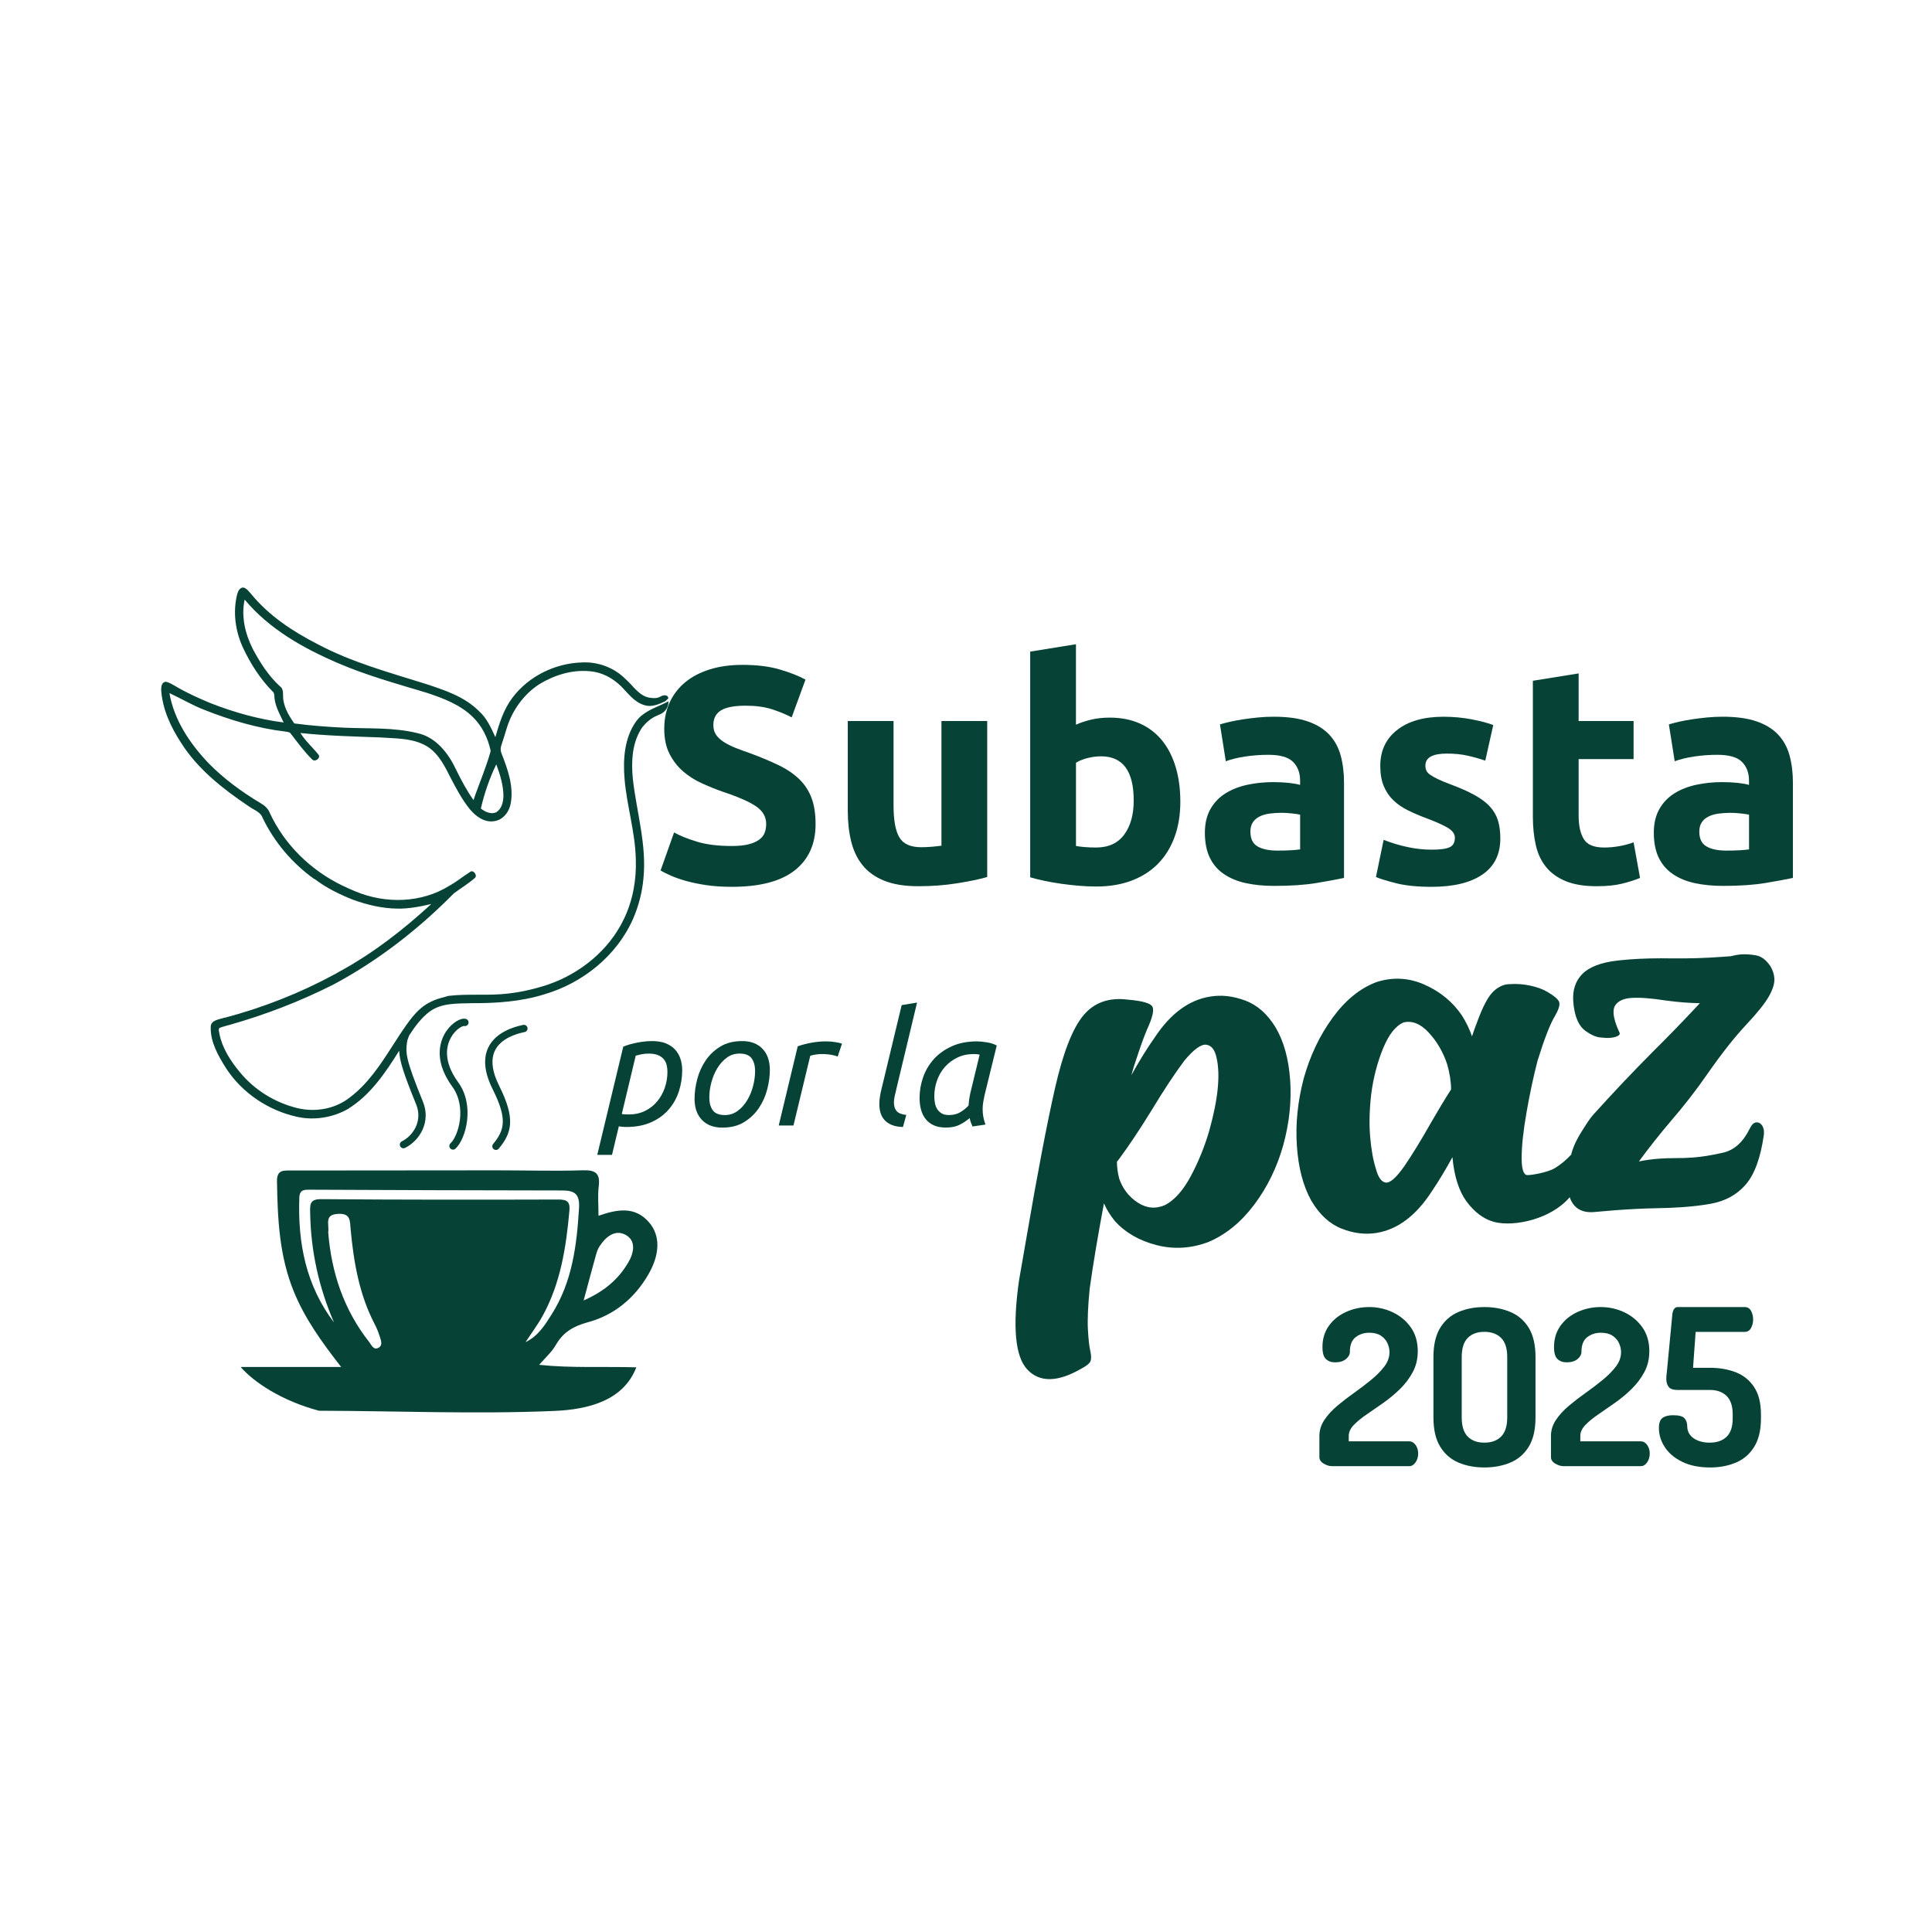
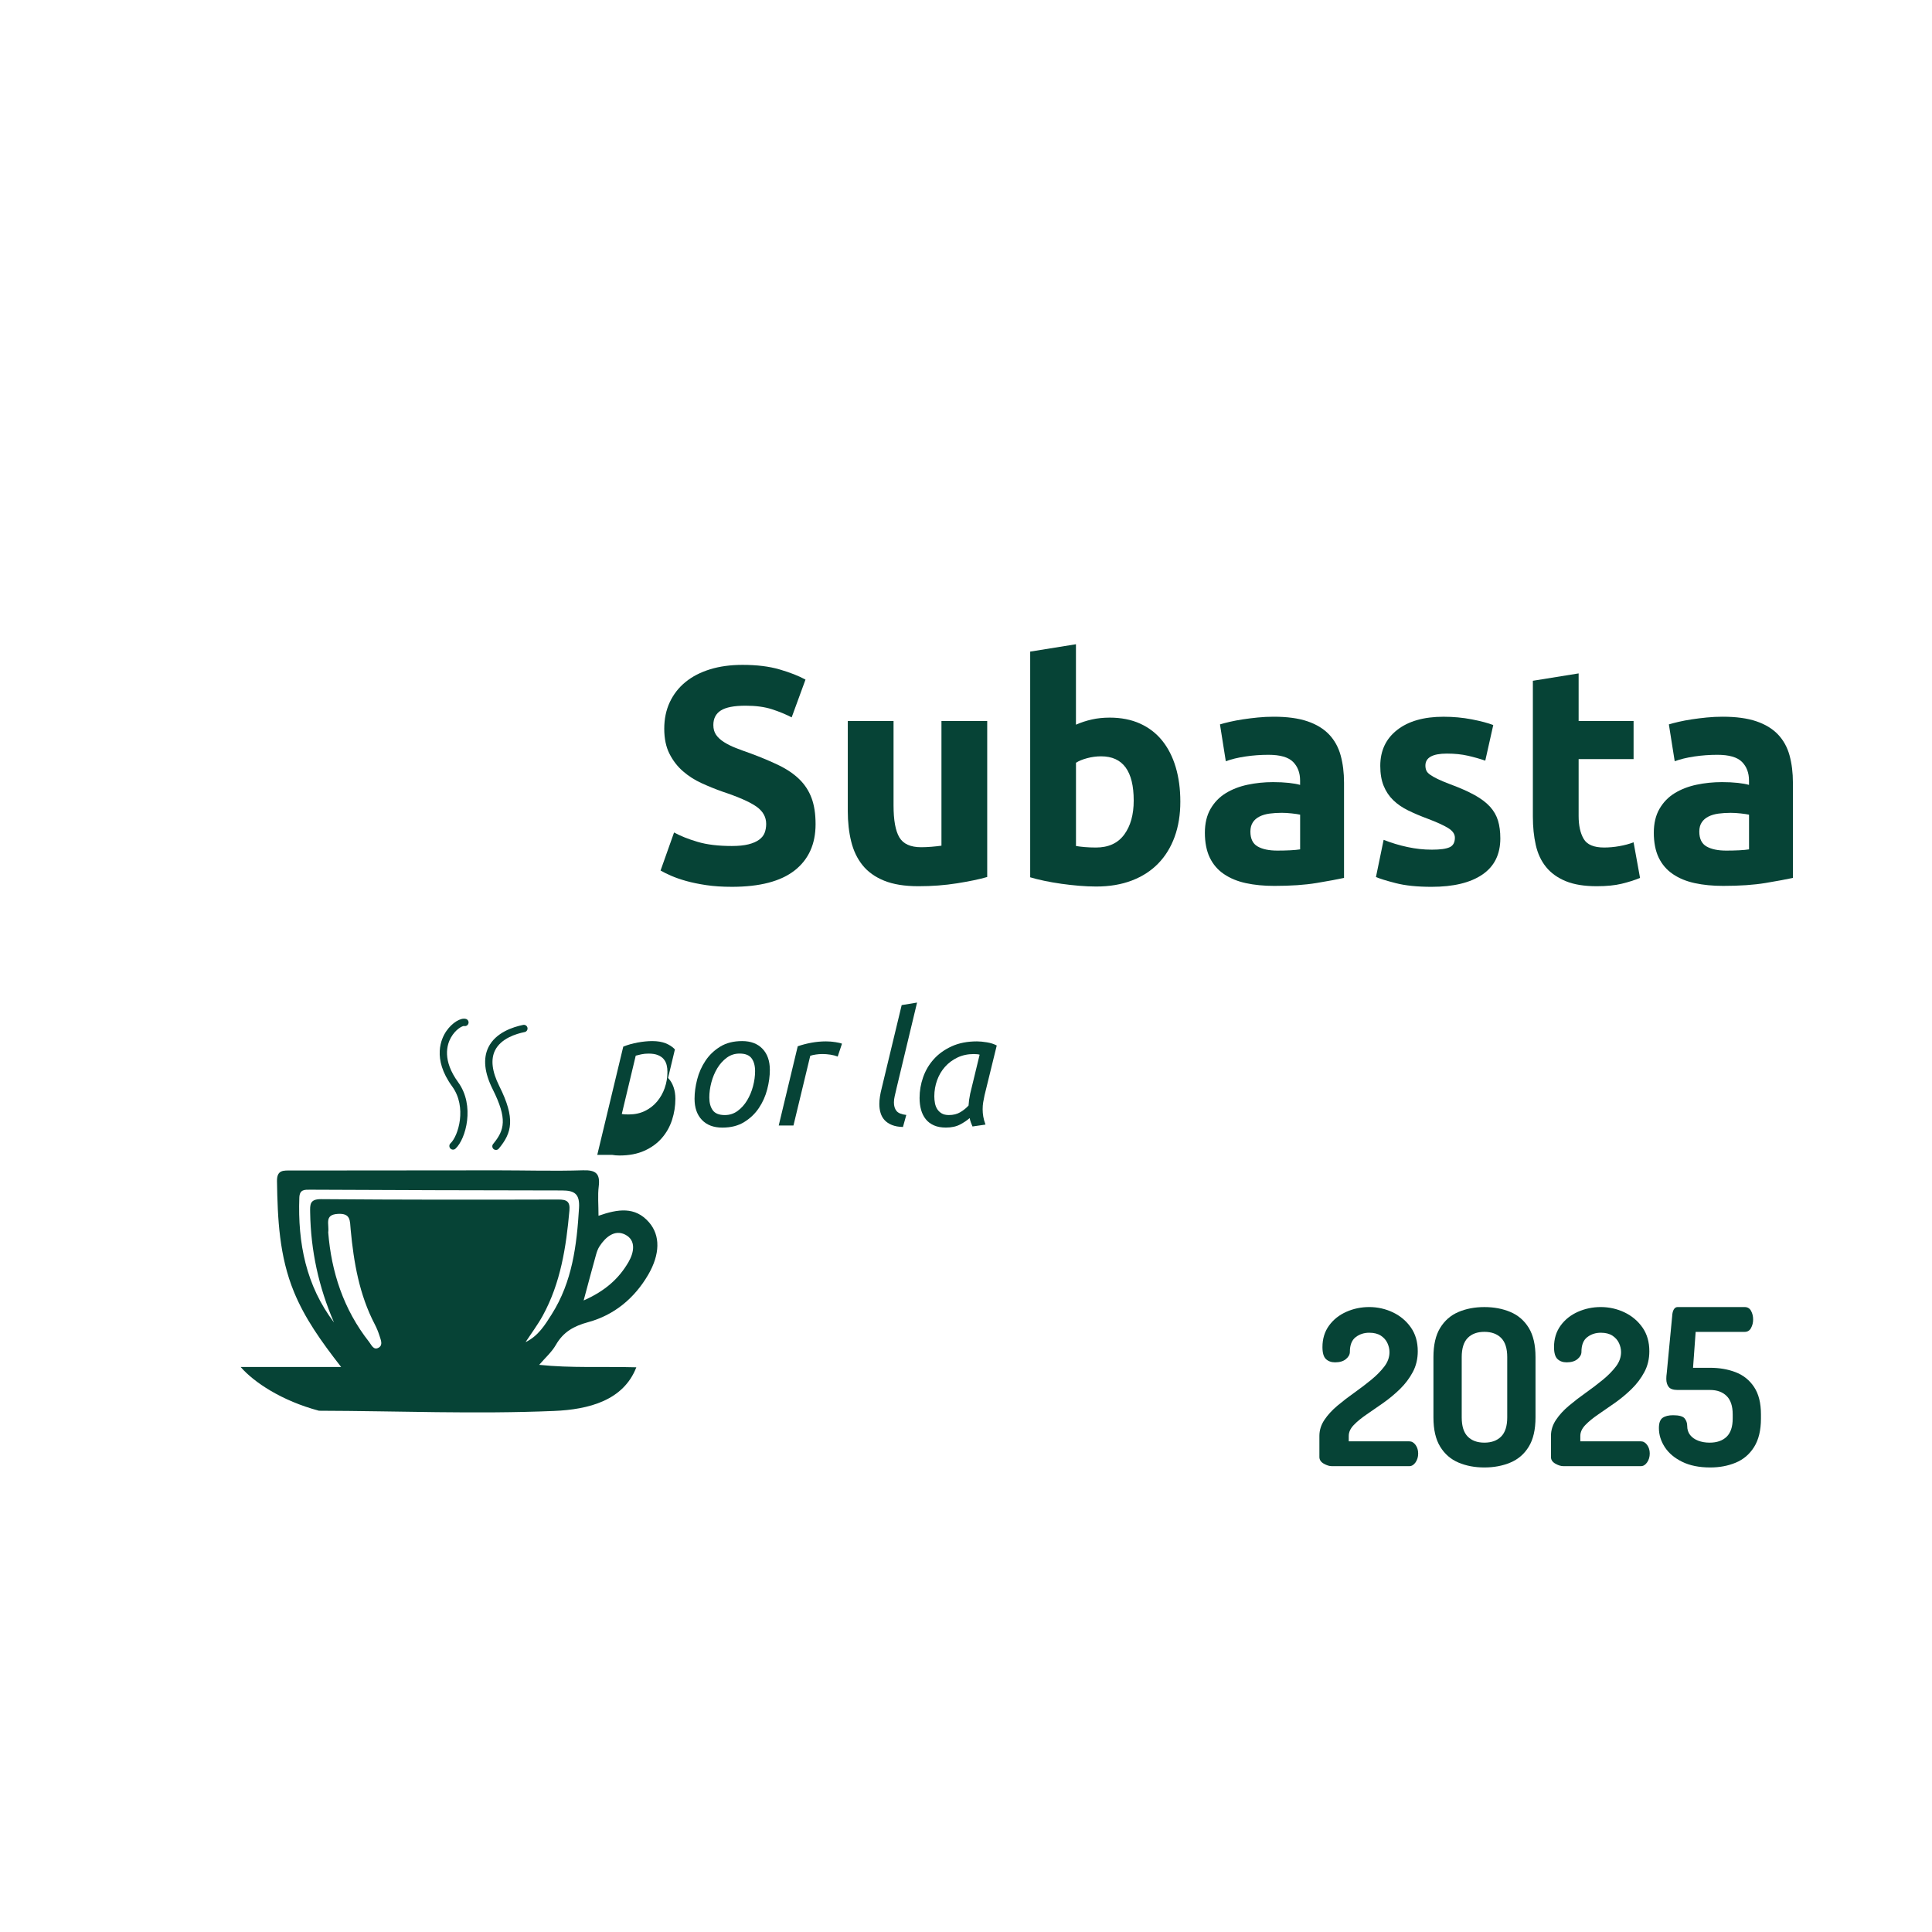
<svg xmlns="http://www.w3.org/2000/svg" id="Capa_1" data-name="Capa 1" viewBox="0 0 1080 1080">
  <defs>
    <style>
      .cls-1 {
        fill: #064336;
      }
    </style>
  </defs>
  <g>
-     <path class="cls-1" d="M194.86,619.68c12.39-7.77,20.67-20.14,28.29-32.34.18,5.62,2.36,12.51,9.5,30.07,3.64,8.95-1.42,17.3-8.03,20.62-1.01.51-1.42,1.74-.91,2.74.36.71,1.08,1.13,1.83,1.13.31,0,.62-.07.91-.22,8.25-4.14,14.55-14.59,9.98-25.81-9.61-23.64-9.78-27.04-8.88-33.41.14-.99.62-2.33,1.25-3.79,3.19-4.84,6.59-9.54,11.22-13.08,6.9-5.15,15.88-4.55,24.01-4.81,13.51.05,27.17-.88,40.15-4.91,21.47-6.27,40.58-21.54,49.69-42.18,3.12-7.17,5.1-14.84,5.82-22.63,1.88-18.71-3.79-36.97-5.9-55.39-.99-9.89-.55-20.71,5.27-29.15.5-.57,1.31-1.5,1.82-2.07,1.77-1.69,3.67-3.28,5.96-4.2.82-.36,1.63-.73,2.45-1.11,2.74-1.26,4.47-4.04,4.37-7.05v-.05s0,0,0,0c-5.61,3.02-12.16,4.75-16.67,9.5-.49.55-.95,1.11-1.38,1.68-6.62,9.28-7.39,21.24-6.48,32.23,1.26,15.11,5.99,29.74,6.29,44.95.4,11.53-1.69,23.21-6.79,33.61-8.29,17.19-24.17,30.09-42.06,36.3-8.56,2.87-17.45,4.82-26.47,5.45-9.71.7-19.48-.21-29.15.92-1.05.11-1.99.6-3.01.83-4.77,1.08-9.31,3.16-13,6.39-3.03,2.65-5.46,5.81-7.78,9.06-2.89,4.06-5.55,8.3-8.25,12.46-6.51,10.14-13.38,20.48-23.11,27.86-8.17,6.6-19.34,8.59-29.45,6.19-12.5-3.01-24.05-10.11-32.22-20.06-5.18-6.25-9.82-13.32-11.46-21.39-.08-1.1-.8-2.45.02-3.41,1.82-.71,3.72-1.17,5.61-1.69,20.04-5.66,39.59-13.2,58.17-22.6,24.92-13.31,47.51-30.9,67.29-50.98,3.84-2.81,7.95-5.3,11.55-8.44,1.97-1.42-.85-5.18-2.7-3.36-3.86,2.4-7.36,5.37-11.36,7.55-15.55,9.78-35.67,10.24-52.39,3.27-2.51-1.01-4.96-2.12-7.4-3.29-17.59-8.45-32.39-22.83-40.62-40.59-.93-2.52-3-4.29-5.28-5.58-10.46-6.25-20.37-13.53-28.93-22.22-10.41-10.93-19.3-24.11-21.92-39.23,6.47,2.98,12.63,6.68,19.3,9.28,14.67,5.82,29.96,10.39,45.68,12.24,1.06.2,2.39.22,2.98,1.32,3.79,4.89,7.45,9.94,11.86,14.28,1.54,1.66,5.02-.84,3.48-2.76-3.28-4.07-7.28-7.57-10.07-12.06,14.77,1.57,29.61,1.93,44.44,2.47,8.18.62,16.84.28,24.4,3.95,6.98,3.27,10.95,10.32,14.25,16.92l.3.61c3.37,6.44,6.71,12.99,11.31,18.64,3.26,3.94,8.11,7.56,13.51,6.71,5.05-.61,8.56-5.23,9.36-10,1.72-9.5-1.66-18.93-5.07-27.65-.59-1.42-.78-2.95-.28-4.43,1.14-3.43,2.18-6.9,3.25-10.36,3.09-9.73,9.42-18.52,18.02-24.11,8.45-5.16,18.48-8.28,28.45-7.26,6.46.52,12.51,3.72,17.11,8.21,4.05,3.99,7.59,9.2,13.37,10.76,3.94,1.23,7.89-.5,11.42-2.15.54-.46,1.25-1.03,1.81-1.67,0-.01,0-.02,0-.03-.1-2.09-2.57-2.01-4.4-.98-1.82,1.02-3.43.98-5.59.71-6.29-.75-9.62-6.8-14.02-10.59-6.33-6.33-15.28-9.64-24.19-9.19-15.05.41-29.96,7.7-39.01,19.82-4.86,6.45-7.28,14.27-9.47,21.93-2.41-5.24-4.82-10.71-9.24-14.61-8.09-8.12-19.25-11.7-29.86-15.2-20.42-6.4-41.27-12.06-60.26-22.16-13.83-7.09-27.18-15.85-37.1-27.98-1.3-1.37-2.43-3.16-4.36-3.68-2-.03-2.97,1.89-3.45,3.53-2.62,10.2-1.07,21.18,3.43,30.62,4.14,8.68,9.39,16.93,16.16,23.8,1.34.97,1.07,2.63,1.23,4.06.6,4.83,3.08,9.09,5.1,13.43-13.94-1.79-27.59-5.62-40.66-10.72-6.44-2.69-12.83-5.52-18.86-9.02-2.02-1.1-3.95-2.49-6.22-3.01-2.41-.01-2.77,2.76-2.72,4.59.71,10.68,5.34,20.67,11.12,29.51,9.32,14.76,23.33,25.73,37.63,35.36,2.71,2.07,6.68,3.1,7.95,6.59,6.53,13.57,16.5,25.36,28.73,34.12l.13-.06c6.61,5.04,14.12,8.77,21.84,11.79,7.85,2.82,16.13,4.8,24.52,4.9,6.45.15,12.84-1.13,19.09-2.57-15.73,14.46-32.73,27.64-51.54,37.88-.62.35-1.87,1.05-2.49,1.4-19.4,10.54-40.11,18.65-61.43,24.3v-.11c-2.94,1.12-7.94,1.22-7.85,5.42-.2,8.34,4.19,15.93,8.49,22.78,9.02,14,23.86,23.87,40.09,27.36,9.63,2.05,19.93.29,28.44-4.62ZM277.43,427.28c2.1,5.68,3.95,11.6,4,17.71-.12,3.4-.99,7.36-4.21,9.15-2.97,1.22-6.09-.36-8.42-2.18,1.98-8.49,4.81-16.83,8.63-24.68ZM158.25,388.78c-.04-1.86-.02-4.01-1.79-5.15-6.42-5.88-11.14-13.32-15.2-20.96-4.2-8.38-6.55-18.17-4.49-27.48,13.76,16.52,32.96,27.29,52.46,35.62,15.98,6.86,32.77,11.47,49.39,16.48,9.11,3.03,18.51,6.55,25.53,13.37,5.23,5.01,8.52,11.74,10.08,18.77,0,.23-.01.46-.02.69-2.55,9.24-6.46,18.05-9.52,27.13-3.67-5.19-6.67-10.81-9.48-16.5l-.2-.41c-4.27-9.11-11.16-18.17-21.49-20.48-13.4-3.32-27.35-2.47-41.05-3.08-9.34-.44-18.68-1.14-27.95-2.37-3.2-4.52-6.37-9.88-6.27-15.64Z" />
    <path class="cls-1" d="M334.57,679.61c0-6.25-.5-11.37.12-16.36.89-7.19-1.58-9.28-8.82-9.05-15.95.51-31.92.02-47.89.02-38.39.01-76.78.08-115.16.1-4.16,0-8.08-.53-7.98,5.94.34,21.12,1.26,41.97,9.52,62,6.04,14.66,14.99,27.34,26.34,41.89h-56.17c7.36,8.52,22.98,18.93,43.78,24.46,43.82.12,87.62,1.97,131.45.12,19.27-.81,38.78-5.81,45.95-24.4-18.43-.5-36.82.49-54.3-1.38,3.31-3.87,7-7.09,9.3-11.1,4.17-7.27,9.96-10.55,18.12-12.77,14.5-3.96,25.82-13.3,33.51-26.48,6.65-11.42,6.9-21.93.44-29.35-7.75-8.9-17.37-7.42-28.2-3.63ZM211.69,753.34c-2.86,1.67-4.04-1.53-5.38-3.23-14.31-18.18-21.09-39.14-22.83-61.2.65-4.6-2.38-9.85,5.31-10.34,7.37-.46,6.77,3.81,7.24,8.86,1.72,18.28,4.81,36.29,13.46,52.85,1.09,2.09,1.99,4.31,2.7,6.56.69,2.2,2,5.05-.51,6.51ZM308.4,734.71c-3.8,6-7.48,12.08-14.6,15.55,3.21-4.91,6.76-9.64,9.58-14.76,10.03-18.28,13.1-38.38,14.93-58.8.45-5.06-1.46-6.18-6.27-6.16-44.19.13-88.37.15-132.56-.21-6.44-.05-6.17,3.12-6.1,7.5.35,21.32,4.77,41.7,13.34,61.45-15.63-20.6-20.32-44.41-19.39-69.81.17-4.63,2.94-4.44,6.17-4.42,46.9.19,93.8.4,140.7.42,7.04,0,9.96,1.98,9.48,9.84-1.26,20.88-3.77,41.24-15.29,59.41ZM351.39,705.4c-5.33,9.25-13.01,16.22-25.13,21.57,2.72-10.1,4.78-17.88,6.94-25.63.45-1.62,1.05-3.28,1.96-4.68,3.39-5.2,8.5-9.45,14.3-6.51,6.33,3.2,4.88,10.12,1.93,15.25Z" />
    <path class="cls-1" d="M293.26,576.94c1.11-.22,1.83-1.3,1.6-2.41-.22-1.11-1.3-1.83-2.41-1.6-5.52,1.11-15.38,4.21-19.44,12.52-3.06,6.26-2.25,14.15,2.4,23.44,8.25,16.5,6.74,22.77.26,30.59-.72.87-.6,2.16.27,2.88.38.32.84.47,1.31.47.59,0,1.17-.25,1.57-.74,7.36-8.86,9.41-16.72.26-35.03-4.05-8.1-4.85-14.76-2.38-19.82,3.29-6.74,11.8-9.35,16.57-10.31Z" />
    <path class="cls-1" d="M259.39,573.53c1.07.27,2.17-.36,2.47-1.43.31-1.09-.33-2.22-1.42-2.52-2.91-.82-7.68,2.14-10.87,6.72-2.85,4.1-8.24,15.34,3.22,31.07,8.34,11.44,3.43,27.66-.95,31.74-.83.77-.87,2.06-.1,2.89.4.43.95.65,1.5.65.5,0,1-.18,1.39-.55,5.84-5.43,10.95-24.12,1.47-37.14-8.86-12.16-6.34-20.84-4.05-24.93,2.64-4.71,6.4-6.55,7.33-6.51Z" />
    <path class="cls-1" d="M409.05,495.74c15.68,0,27.4-3.06,35.19-9.18,7.78-6.12,11.67-14.73,11.67-25.83,0-5.72-.74-10.58-2.23-14.59-1.49-4-3.75-7.49-6.78-10.47-3.03-2.97-6.84-5.58-11.41-7.81-4.58-2.23-9.95-4.49-16.13-6.78-2.98-1.03-5.7-2.03-8.15-3-2.46-.97-4.64-2.06-6.52-3.26-1.89-1.2-3.35-2.55-4.38-4.03-1.03-1.49-1.54-3.32-1.54-5.49,0-3.66,1.4-6.38,4.21-8.15,2.8-1.77,7.41-2.66,13.82-2.66,5.72,0,10.61.66,14.68,1.97,4.06,1.32,7.75,2.83,11.07,4.55l7.73-21.11c-3.78-2.06-8.58-3.95-14.42-5.66-5.83-1.72-12.76-2.57-20.77-2.57-6.75,0-12.82.83-18.19,2.49-5.38,1.66-9.95,4.03-13.73,7.12-3.78,3.09-6.69,6.84-8.76,11.24-2.06,4.41-3.09,9.35-3.09,14.85s.97,10.16,2.92,13.99c1.94,3.84,4.46,7.1,7.55,9.78,3.09,2.69,6.58,4.92,10.47,6.69,3.89,1.77,7.78,3.35,11.67,4.72,8.93,2.98,15.22,5.75,18.88,8.32,3.66,2.57,5.49,5.81,5.49,9.7,0,1.83-.29,3.49-.86,4.98-.57,1.49-1.61,2.78-3.09,3.86-1.49,1.09-3.46,1.95-5.92,2.57-2.46.63-5.58.94-9.35.94-7.56,0-13.93-.77-19.14-2.32-5.21-1.54-9.58-3.29-13.13-5.24l-7.55,21.28c1.6.92,3.57,1.89,5.92,2.92,2.35,1.03,5.15,2,8.41,2.92,3.26.91,7.01,1.69,11.24,2.32,4.23.63,8.98.94,14.25.94Z" />
    <path class="cls-1" d="M551.86,490.25v-87.2h-25.58v69.69c-1.61.23-3.43.43-5.49.6-2.06.17-4.01.26-5.84.26-5.95,0-10.02-1.83-12.19-5.49-2.18-3.66-3.26-9.61-3.26-17.85v-47.2h-25.58v50.29c0,6.18.63,11.84,1.89,16.99,1.26,5.15,3.37,9.59,6.35,13.3,2.98,3.72,7.01,6.61,12.1,8.67,5.09,2.06,11.47,3.09,19.14,3.09s14.76-.54,21.63-1.63c6.87-1.09,12.47-2.26,16.82-3.52Z" />
    <path class="cls-1" d="M593.14,494.02c3.26.46,6.58.83,9.95,1.12,3.38.28,6.61.43,9.7.43,7.44,0,14.08-1.12,19.91-3.35,5.83-2.23,10.76-5.41,14.76-9.53,4-4.12,7.06-9.1,9.18-14.93,2.12-5.84,3.17-12.36,3.17-19.57s-.86-13.53-2.57-19.31c-1.72-5.78-4.24-10.73-7.55-14.85-3.32-4.12-7.44-7.29-12.36-9.53-4.92-2.23-10.59-3.35-16.99-3.35-3.55,0-6.87.34-9.95,1.03-3.09.69-6.07,1.66-8.93,2.92v-44.97l-25.58,4.12v126.16c2.29.69,4.92,1.35,7.9,1.97,2.97.63,6.09,1.17,9.35,1.63ZM601.47,426.39c1.6-1.03,3.69-1.89,6.27-2.57,2.57-.69,5.17-1.03,7.81-1.03,12.13,0,18.2,8.24,18.2,24.72,0,7.9-1.78,14.25-5.32,19.05-3.55,4.81-8.82,7.21-15.79,7.21-2.29,0-4.41-.09-6.35-.26-1.95-.17-3.55-.37-4.81-.6v-46.52Z" />
    <path class="cls-1" d="M684.2,488.62c3.43,2.35,7.52,4.03,12.27,5.06,4.75,1.03,10.04,1.54,15.88,1.54,9.27,0,17.17-.54,23.69-1.63,6.52-1.09,11.61-2.03,15.28-2.83v-53.21c0-5.61-.63-10.7-1.89-15.28-1.26-4.58-3.41-8.47-6.44-11.67-3.04-3.2-7.07-5.67-12.1-7.38-5.04-1.72-11.33-2.57-18.88-2.57-2.98,0-5.92.14-8.84.43-2.92.29-5.69.63-8.32,1.03-2.63.4-5.06.86-7.3,1.37-2.23.52-4.09,1-5.58,1.46l3.26,20.6c3.09-1.14,6.75-2.03,10.98-2.66,4.23-.63,8.52-.94,12.87-.94,6.52,0,11.1,1.32,13.73,3.95,2.63,2.63,3.95,6.12,3.95,10.47v2.4c-1.61-.46-3.69-.83-6.27-1.12-2.57-.28-5.52-.43-8.84-.43-4.92,0-9.67.49-14.25,1.46-4.58.97-8.64,2.55-12.19,4.72-3.55,2.18-6.38,5.09-8.5,8.76-2.12,3.66-3.18,8.13-3.18,13.39s.91,10.13,2.75,13.9c1.83,3.78,4.46,6.84,7.9,9.18ZM700.34,459.69c.91-1.37,2.17-2.46,3.78-3.26,1.6-.8,3.46-1.34,5.58-1.63,2.12-.28,4.38-.43,6.78-.43,1.72,0,3.61.11,5.66.34,2.06.23,3.61.46,4.64.69v19.4c-1.37.23-3.21.4-5.49.52-2.29.11-4.69.17-7.21.17-4.69,0-8.38-.77-11.07-2.32-2.69-1.54-4.03-4.32-4.03-8.32,0-2.06.46-3.78,1.37-5.15Z" />
    <path class="cls-1" d="M810.36,473.6c-1.95.92-5.26,1.37-9.95,1.37s-8.98-.49-13.56-1.46c-4.58-.97-9.04-2.32-13.39-4.03l-4.29,20.77c2.06.92,5.75,2.06,11.07,3.43,5.32,1.37,11.99,2.06,20,2.06,12.24,0,21.71-2.28,28.41-6.85,6.69-4.57,10.04-11.31,10.04-20.21,0-3.77-.43-7.08-1.29-9.93-.86-2.85-2.35-5.45-4.46-7.79-2.12-2.34-5.01-4.52-8.67-6.54-3.66-2.02-8.3-4.07-13.91-6.14-2.74-1.04-5.01-1.99-6.78-2.85-1.78-.86-3.18-1.67-4.2-2.41-1.03-.74-1.72-1.52-2.06-2.32-.34-.8-.51-1.72-.51-2.75,0-4.46,4-6.69,12.01-6.69,4.35,0,8.27.4,11.76,1.2,3.49.8,6.72,1.72,9.7,2.75l4.46-19.91c-2.98-1.14-6.98-2.2-12.01-3.18-5.04-.97-10.3-1.46-15.79-1.46-10.99,0-19.63,2.46-25.92,7.38-6.29,4.92-9.44,11.62-9.44,20.08,0,4.35.63,8.07,1.89,11.16,1.26,3.09,3.03,5.75,5.32,7.98,2.29,2.23,5.06,4.15,8.32,5.75,3.26,1.6,6.89,3.15,10.9,4.63,5.15,1.95,8.99,3.69,11.5,5.24,2.52,1.54,3.78,3.35,3.78,5.41,0,2.63-.97,4.41-2.92,5.32Z" />
    <path class="cls-1" d="M864.26,484.67c2.75,3.38,6.41,6.01,10.99,7.9,4.57,1.89,10.35,2.83,17.34,2.83,5.49,0,10.13-.46,13.9-1.37,3.78-.91,7.21-2,10.3-3.26l-3.61-19.91c-2.4.92-5.06,1.63-7.98,2.14-2.92.52-5.75.77-8.5.77-5.72,0-9.53-1.6-11.41-4.81-1.89-3.2-2.83-7.49-2.83-12.87v-31.76h30.72v-21.28h-30.72v-26.61l-25.58,4.12v75.87c0,5.84.54,11.16,1.63,15.96,1.09,4.81,3,8.9,5.75,12.27Z" />
    <path class="cls-1" d="M1000.37,422.27c-1.26-4.58-3.41-8.47-6.44-11.67-3.03-3.2-7.07-5.67-12.1-7.38-5.04-1.72-11.33-2.57-18.88-2.57-2.98,0-5.92.14-8.84.43-2.92.29-5.69.63-8.32,1.03-2.64.4-5.06.86-7.3,1.37-2.23.52-4.09,1-5.58,1.46l3.26,20.6c3.09-1.14,6.75-2.03,10.98-2.66,4.23-.63,8.52-.94,12.87-.94,6.52,0,11.1,1.32,13.73,3.95,2.63,2.63,3.95,6.12,3.95,10.47v2.4c-1.6-.46-3.69-.83-6.26-1.12-2.57-.28-5.52-.43-8.84-.43-4.92,0-9.67.49-14.25,1.46-4.58.97-8.64,2.55-12.19,4.72-3.55,2.18-6.38,5.09-8.5,8.76-2.12,3.66-3.17,8.13-3.17,13.39s.91,10.13,2.74,13.9c1.83,3.78,4.46,6.84,7.9,9.18,3.43,2.35,7.52,4.03,12.27,5.06,4.75,1.03,10.04,1.54,15.88,1.54,9.27,0,17.17-.54,23.69-1.63,6.52-1.09,11.61-2.03,15.28-2.83v-53.21c0-5.61-.63-10.7-1.89-15.28ZM977.72,474.8c-1.37.23-3.2.4-5.49.52-2.29.11-4.7.17-7.21.17-4.69,0-8.38-.77-11.07-2.32-2.69-1.54-4.03-4.32-4.03-8.32,0-2.06.46-3.78,1.37-5.15.91-1.37,2.17-2.46,3.78-3.26,1.6-.8,3.46-1.34,5.58-1.63,2.12-.28,4.38-.43,6.78-.43,1.72,0,3.6.11,5.66.34,2.06.23,3.61.46,4.63.69v19.4Z" />
-     <path class="cls-1" d="M377.28,586.62c-1.36-1.45-3.09-2.58-5.18-3.41-2.1-.83-4.59-1.24-7.48-1.24-2.48,0-5.18.27-8.1.8-2.93.53-5.63,1.3-8.11,2.3l-14.53,60.5h8.24l3.81-15.94c.59.12,1.27.21,2.04.27.77.06,1.48.09,2.12.09,5.37,0,10.03-.89,13.95-2.66,3.93-1.77,7.18-4.13,9.74-7.09,2.57-2.95,4.47-6.33,5.71-10.14,1.24-3.81,1.86-7.75,1.86-11.83,0-2.36-.34-4.53-1.02-6.51-.68-1.98-1.7-3.69-3.06-5.14ZM371.61,608.14c-1.01,2.87-2.44,5.4-4.3,7.62-1.86,2.21-4.12,3.97-6.78,5.27-2.66,1.3-5.67,1.95-9.04,1.95-.65,0-1.31-.01-1.99-.04-.68-.03-1.32-.1-1.91-.22l7.79-32.6c.83-.23,1.86-.49,3.1-.75,1.24-.27,2.6-.4,4.08-.4,2.12,0,3.87.28,5.23.84,1.36.56,2.44,1.32,3.23,2.26.8.95,1.34,2.04,1.64,3.28.3,1.24.44,2.51.44,3.81,0,3.13-.5,6.13-1.51,8.99Z" />
+     <path class="cls-1" d="M377.28,586.62c-1.36-1.45-3.09-2.58-5.18-3.41-2.1-.83-4.59-1.24-7.48-1.24-2.48,0-5.18.27-8.1.8-2.93.53-5.63,1.3-8.11,2.3l-14.53,60.5h8.24c.59.12,1.27.21,2.04.27.77.06,1.48.09,2.12.09,5.37,0,10.03-.89,13.95-2.66,3.93-1.77,7.18-4.13,9.74-7.09,2.57-2.95,4.47-6.33,5.71-10.14,1.24-3.81,1.86-7.75,1.86-11.83,0-2.36-.34-4.53-1.02-6.51-.68-1.98-1.7-3.69-3.06-5.14ZM371.61,608.14c-1.01,2.87-2.44,5.4-4.3,7.62-1.86,2.21-4.12,3.97-6.78,5.27-2.66,1.3-5.67,1.95-9.04,1.95-.65,0-1.31-.01-1.99-.04-.68-.03-1.32-.1-1.91-.22l7.79-32.6c.83-.23,1.86-.49,3.1-.75,1.24-.27,2.6-.4,4.08-.4,2.12,0,3.87.28,5.23.84,1.36.56,2.44,1.32,3.23,2.26.8.95,1.34,2.04,1.64,3.28.3,1.24.44,2.51.44,3.81,0,3.13-.5,6.13-1.51,8.99Z" />
    <path class="cls-1" d="M501.03,608.9l11.61-48.46-8.6,1.42-11.16,46.42c-.41,1.59-.74,3.13-.97,4.61-.24,1.48-.36,2.89-.36,4.25,0,1.83.23,3.51.71,5.05.47,1.54,1.22,2.87,2.26,3.99,1.03,1.12,2.39,2.02,4.08,2.7,1.68.68,3.73,1.05,6.16,1.11l1.86-6.73c-2.66-.29-4.47-1.03-5.45-2.21-.98-1.18-1.46-2.78-1.46-4.78,0-1.12.15-2.3.44-3.54.3-1.24.59-2.51.89-3.81Z" />
    <path class="cls-1" d="M466.71,582.54c-.86-.15-1.73-.25-2.61-.31-.89-.06-1.68-.09-2.39-.09-2.72,0-5.43.25-8.15.75-2.72.5-5.26,1.17-7.62,1.99l-10.63,44.29h8.24l9.39-38.98c.89-.3,1.93-.53,3.15-.71,1.21-.18,2.44-.27,3.68-.27,1.42,0,2.89.12,4.43.35,1.53.24,2.89.59,4.08,1.06l2.39-7.18c-.35-.18-.89-.34-1.59-.49-.71-.15-1.49-.29-2.35-.44Z" />
    <path class="cls-1" d="M414.84,581.97c-4.78,0-8.86,1.03-12.23,3.1-3.37,2.07-6.11,4.69-8.24,7.88-2.13,3.19-3.68,6.67-4.65,10.45-.97,3.78-1.46,7.38-1.46,10.81,0,5.02,1.37,8.96,4.12,11.83,2.75,2.87,6.54,4.3,11.39,4.3s8.86-1.03,12.23-3.1c3.36-2.07,6.11-4.69,8.24-7.88,2.13-3.19,3.68-6.67,4.65-10.45.98-3.78,1.46-7.38,1.46-10.81,0-5.02-1.37-8.96-4.12-11.83-2.75-2.86-6.54-4.3-11.38-4.3ZM420.95,607.21c-.77,2.9-1.88,5.54-3.32,7.93-1.45,2.39-3.22,4.36-5.31,5.89-2.1,1.54-4.47,2.3-7.13,2.3-3.19,0-5.43-.89-6.73-2.66-1.3-1.77-1.95-4.16-1.95-7.18,0-2.72.38-5.52,1.15-8.42.77-2.89,1.88-5.54,3.32-7.93,1.45-2.39,3.22-4.35,5.31-5.89,2.1-1.54,4.47-2.3,7.13-2.3,3.19,0,5.43.89,6.73,2.66,1.3,1.77,1.95,4.16,1.95,7.18,0,2.72-.39,5.52-1.15,8.41Z" />
    <path class="cls-1" d="M550.37,612.26l6.82-27.82c-1.54-.83-3.37-1.42-5.49-1.77-2.13-.35-3.99-.53-5.58-.53-5.38,0-10.07.92-14.09,2.75-4.02,1.83-7.35,4.22-10.01,7.17-2.66,2.95-4.65,6.32-5.98,10.1-1.33,3.78-1.99,7.65-1.99,11.6,0,2.42.28,4.64.84,6.64.56,2.01,1.43,3.75,2.61,5.23,1.18,1.48,2.7,2.63,4.56,3.45,1.86.83,4.09,1.24,6.69,1.24,3.19,0,5.88-.59,8.06-1.77,2.18-1.18,3.93-2.36,5.23-3.54.18.89.41,1.73.71,2.53.3.8.59,1.52.89,2.17l7.26-1.06c-.59-1.59-1.01-3.09-1.24-4.47-.24-1.39-.35-2.76-.35-4.12s.1-2.66.31-3.9c.21-1.24.46-2.54.75-3.9ZM542.31,611.55c-.24,1.12-.43,2.23-.58,3.32-.15,1.09-.25,2.14-.31,3.14-1.3,1.42-2.83,2.66-4.61,3.72-1.77,1.06-3.9,1.59-6.38,1.59-1.65,0-3-.31-4.03-.93-1.03-.62-1.86-1.42-2.48-2.39-.62-.98-1.05-2.09-1.28-3.37-.24-1.27-.35-2.52-.35-3.76,0-3.13.52-6.13,1.55-8.99,1.03-2.86,2.51-5.37,4.43-7.53,1.92-2.15,4.24-3.88,6.95-5.18,2.72-1.3,5.76-1.95,9.13-1.95.53,0,1.14.03,1.81.09.68.06,1.17.15,1.46.27l-5.32,21.97Z" />
-     <path class="cls-1" d="M696.14,559.33c-6.75-2.54-13.27-3.29-19.56-2.25-11.82,1.84-22.15,9.41-30.97,22.69-4.44,6.3-8.82,13.38-13.15,21.24.84-3.2,1.75-6.15,2.73-8.87,2.24-6.93,4.24-12.46,5.99-16.61,3.05-6.59,4.06-10.85,3.04-12.79-1.02-1.93-5.58-3.24-13.66-3.93-10.68-1.37-19.04,1.61-25.07,8.96-6.03,7.35-11.29,20.91-15.77,40.69-4.48,19.78-9.78,47.53-15.9,83.25-1.31,7.54-2.69,15.48-4.14,23.82-3.77,26.24-2.21,42.95,4.69,50.14,6.89,7.19,16.87,7.02,29.95-.5,3.02-1.59,4.78-3.02,5.27-4.28.5-1.26.45-3.19-.13-5.8-.57-2.51-1.01-6.47-1.31-11.88-.3-5.42.03-13.01.98-22.78,1.86-13.36,4.52-29.28,7.98-47.76,1.53,3.51,3.58,6.84,6.16,9.98,5.86,6.43,13.61,10.89,23.24,13.37,9.64,2.48,19.32,1.9,29.05-1.75,9.69-4.14,18.2-11.08,25.53-20.82,7.32-9.74,12.74-20.82,16.24-33.23,3.4-12.4,4.7-24.52,3.88-36.36-.82-11.85-3.52-21.67-8.1-29.47-4.57-7.51-10.23-12.53-16.97-15.08ZM675.89,632.39c-2.59,8.81-6,17.17-10.22,25.07-4.22,7.9-8.98,13.27-14.26,16.11-5.32,2.35-10.44,1.91-15.38-1.3-4.94-3.22-8.4-7.69-10.39-13.43-.82-3.17-1.25-6.32-1.28-9.46l.81-.94c5.71-7.67,11.94-16.99,18.68-27.96,6.82-11.28,12.91-20.49,18.27-27.64,5.22-6.26,9.3-9.21,12.22-8.83,2.91.38,4.84,2.88,5.77,7.52,2.16,9.54.76,23.17-4.22,40.87Z" />
-     <path class="cls-1" d="M981.49,534.02c-3.07-.51-5.78-.68-8.12-.51-1.85.14-3.74.47-5.66,1l-5.41.4c-8.97.66-18.11.93-27.42.83-8.64-.15-16.66.04-24.06.58l-6.57.62c-9.23,1.07-15.79,3.56-19.66,7.46-3.88,3.91-5.59,9.03-5.13,15.37.61,8.38,3.03,13.99,7.25,16.81,2.79,1.95,5.34,3.07,7.67,3.34,2.32.27,4.16.36,5.53.26,1.07-.08,2.09-.25,3.05-.51,1.73-.52,2.56-1.22,2.49-2.09l-.18-.43c-1.98-4.27-3.06-7.76-3.26-10.49-.15-2.05.17-3.64.98-4.77,1.69-2.38,4.63-3.72,8.82-4.03,4.68-.34,11.28.16,19.81,1.49,6.63.89,12.84,1.37,18.62,1.44-8.9,9.57-17.74,18.69-26.51,27.36-11.14,11.2-22.28,22.99-33.43,35.36-1.94,2.31-3.31,4.61-4.82,6.91h-.01s-.01.03-.01.03c-3.18,4.84-5.77,9.66-7.04,14.43-.06.21-.06.36-.12.56.06-.07.09-.13.15-.2l-.2.41c.02-.08.02-.14.04-.22-2.45,2.69-5.47,5.35-9.32,7.67-3.88,2.32-13.24,3.93-15.26,3.79-2.02-.15-3.06-3.25-3.11-9.33,0-6.76.93-15.45,2.8-26.07,1.87-10.62,3.92-20.18,6.14-28.67,3.81-12.23,7.03-20.5,9.66-24.81,2-3.48,2.82-6.01,2.46-7.6-.36-1.59-2.64-3.6-6.83-6.04-2.56-1.48-5.73-2.62-9.51-3.42-3.78-.8-7.48-1.07-11.08-.81-3.33-.05-6.47,1.3-9.4,4.06-2.94,2.76-5.99,8.52-9.17,17.28-.99,2.53-1.93,5.14-2.81,7.85-1.37-4.01-3.27-7.94-5.71-11.78-5.16-7.56-12.12-13.27-20.87-17.14-8.76-3.87-17.69-4.34-26.78-1.43-9.16,3.41-17.34,10.06-24.56,19.94-7.22,9.89-12.61,21.23-16.18,34.03-3.37,12.89-4.63,25.45-3.79,37.69.84,12.24,3.52,22.4,8.03,30.5,4.59,7.8,10.23,13.02,16.94,15.67,6.71,2.65,13.26,3.44,19.65,2.39,11.81-1.94,22.12-9.75,30.92-23.42,3.89-5.77,7.69-12.07,11.41-18.91.97,10.61,3.58,18.85,7.83,24.71,4.57,6.14,9.74,9.97,15.54,11.51,11.28,2.87,31.81-1.6,42.17-13.83h0c2.11,5.96,6.49,8.73,13.13,8.32l13-1.1c8.28-.61,15.9-.96,22.85-1.08,5.09-.08,9.88-.28,14.36-.61,5.65-.41,10.8-1.03,15.44-1.86,8.22-1.48,14.79-5.1,19.71-10.84,4.92-5.75,8.28-15.06,10.09-27.93l.02-1.76c-.09-1.17-.41-2.22-.97-3.16-.88-1.31-2-1.91-3.36-1.81-1.37.1-2.6,1.32-3.7,3.65-3.67,7.42-8.61,11.85-14.83,13.28-6.21,1.43-11.81,2.33-16.78,2.7-3.22.24-6.47.35-9.75.34-3.28,0-6.29.09-9.02.29-4.19.31-8.02.83-11.5,1.58,5.7-7.77,11.67-15.31,17.9-22.62,7.32-8.47,14.13-17.25,20.42-26.33,7.98-11.46,15.33-20.76,22.07-27.92,6.09-6.52,10.22-11.72,12.38-15.6,2.17-3.88,3.15-7.19,2.95-9.92-.16-2.24-.86-4.44-2.1-6.61-2.42-3.65-5.17-5.72-8.25-6.23ZM800.02,627.44c-5.73,10.12-10.76,18.33-15.1,24.62-4.53,6.41-7.98,9.4-10.37,8.99-2.38-.41-4.19-2.98-5.41-7.69-1.52-4.69-2.59-10.64-3.21-17.85-.62-7.2-.42-15.21.6-24,1.2-9.1,3.4-17.57,6.6-25.39,3.2-7.83,7.03-12.69,11.5-14.58,4.81-1.14,9.51.77,14.08,5.73,4.58,4.96,8,10.84,10.25,17.63,1.44,4.99,2.18,9.69,2.2,14.09-3.61,5.65-7.32,11.81-11.15,18.45Z" />
  </g>
  <g>
    <path class="cls-1" d="M744.48,819.59c-1.38,0-2.88-.47-4.5-1.4-1.62-.93-2.43-2.17-2.43-3.71v-11.8c0-3.16.93-6.14,2.8-8.94,1.86-2.8,4.3-5.45,7.3-7.97,3-2.51,6.16-4.95,9.49-7.3,3.32-2.35,6.47-4.75,9.43-7.18,2.96-2.43,5.39-4.91,7.3-7.42,1.91-2.51,2.86-5.19,2.86-8.03,0-1.7-.39-3.39-1.16-5.05-.77-1.66-1.99-3.04-3.65-4.14-1.66-1.09-3.83-1.64-6.51-1.64-2.92,0-5.46.83-7.6,2.49-2.15,1.66-3.22,4.4-3.22,8.21,0,1.46-.73,2.8-2.19,4.02s-3.49,1.83-6.08,1.83c-2.11,0-3.81-.61-5.11-1.83-1.3-1.22-1.95-3.45-1.95-6.69,0-4.62,1.22-8.62,3.65-11.98,2.43-3.37,5.66-5.94,9.67-7.73,4.01-1.78,8.29-2.68,12.83-2.68s9.12.99,13.26,2.98c4.14,1.99,7.48,4.81,10.04,8.46,2.55,3.65,3.83,8.07,3.83,13.26,0,4.3-.93,8.19-2.8,11.68-1.87,3.49-4.26,6.65-7.18,9.49-2.92,2.84-6.02,5.41-9.31,7.73s-6.39,4.46-9.31,6.45c-2.92,1.99-5.31,3.95-7.18,5.9-1.87,1.95-2.8,3.98-2.8,6.08v3.04h33.82c1.38,0,2.55.67,3.53,2.01.97,1.34,1.46,2.94,1.46,4.81s-.49,3.51-1.46,4.93c-.97,1.42-2.15,2.13-3.53,2.13h-43.31Z" />
    <path class="cls-1" d="M829.77,820.32c-5.35,0-10.18-.91-14.48-2.74-4.3-1.82-7.71-4.78-10.22-8.88-2.52-4.1-3.77-9.55-3.77-16.36v-33.7c0-6.81,1.26-12.27,3.77-16.36,2.51-4.09,5.92-7.06,10.22-8.88,4.3-1.83,9.12-2.74,14.48-2.74s10.2.91,14.54,2.74c4.34,1.83,7.77,4.79,10.28,8.88,2.51,4.1,3.77,9.55,3.77,16.36v33.7c0,6.81-1.26,12.27-3.77,16.36-2.51,4.1-5.94,7.06-10.28,8.88-4.34,1.83-9.19,2.74-14.54,2.74ZM829.77,806.45c3.97,0,7.1-1.13,9.37-3.41s3.41-5.84,3.41-10.71v-33.7c0-4.87-1.14-8.43-3.41-10.71-2.27-2.27-5.4-3.41-9.37-3.41s-7.08,1.14-9.31,3.41c-2.23,2.27-3.35,5.84-3.35,10.71v33.7c0,4.87,1.11,8.44,3.35,10.71,2.23,2.27,5.33,3.41,9.31,3.41Z" />
    <path class="cls-1" d="M873.93,819.59c-1.38,0-2.88-.47-4.5-1.4-1.62-.93-2.43-2.17-2.43-3.71v-11.8c0-3.16.93-6.14,2.8-8.94,1.86-2.8,4.3-5.45,7.3-7.97,3-2.51,6.16-4.95,9.49-7.3,3.32-2.35,6.47-4.75,9.43-7.18,2.96-2.43,5.39-4.91,7.3-7.42,1.91-2.51,2.86-5.19,2.86-8.03,0-1.7-.39-3.39-1.16-5.05-.77-1.66-1.99-3.04-3.65-4.14-1.66-1.09-3.83-1.64-6.51-1.64-2.92,0-5.46.83-7.6,2.49-2.15,1.66-3.22,4.4-3.22,8.21,0,1.46-.73,2.8-2.19,4.02s-3.49,1.83-6.08,1.83c-2.11,0-3.81-.61-5.11-1.83-1.3-1.22-1.95-3.45-1.95-6.69,0-4.62,1.22-8.62,3.65-11.98,2.43-3.37,5.66-5.94,9.67-7.73,4.01-1.78,8.29-2.68,12.83-2.68s9.12.99,13.26,2.98c4.14,1.99,7.48,4.81,10.04,8.46,2.55,3.65,3.83,8.07,3.83,13.26,0,4.3-.93,8.19-2.8,11.68-1.87,3.49-4.26,6.65-7.18,9.49-2.92,2.84-6.02,5.41-9.31,7.73s-6.39,4.46-9.31,6.45c-2.92,1.99-5.31,3.95-7.18,5.9-1.87,1.95-2.8,3.98-2.8,6.08v3.04h33.82c1.38,0,2.55.67,3.53,2.01.97,1.34,1.46,2.94,1.46,4.81s-.49,3.51-1.46,4.93c-.97,1.42-2.15,2.13-3.53,2.13h-43.31Z" />
    <path class="cls-1" d="M956.05,820.32c-6.17,0-11.4-1.05-15.69-3.16-4.3-2.11-7.54-4.85-9.73-8.21-2.19-3.37-3.29-6.91-3.29-10.65,0-2.84.69-4.74,2.07-5.72,1.38-.97,3.33-1.46,5.84-1.46,3.33,0,5.47.59,6.45,1.76.97,1.18,1.46,2.58,1.46,4.2,0,2.03.55,3.73,1.64,5.11,1.09,1.38,2.59,2.43,4.5,3.16,1.9.73,4.03,1.1,6.39,1.1,4.06,0,7.22-1.1,9.49-3.29,2.27-2.19,3.41-5.6,3.41-10.22v-2.31c0-4.62-1.14-8.05-3.41-10.28-2.27-2.23-5.35-3.35-9.25-3.35h-18.13c-2.43,0-4.1-.57-4.99-1.7-.89-1.13-1.34-2.63-1.34-4.5,0-.57.02-1.09.06-1.58.04-.49.1-1.01.18-1.58l3.04-31.88c.08-1.62.38-2.88.91-3.77.53-.89,1.24-1.34,2.13-1.34h37.47c1.62,0,2.82.71,3.59,2.13.77,1.42,1.16,3.02,1.16,4.81s-.39,3.29-1.16,4.75c-.77,1.46-1.97,2.19-3.59,2.19h-27.38l-1.46,20.07h9.49c5.27,0,10.06.83,14.36,2.49,4.3,1.66,7.73,4.42,10.28,8.27,2.56,3.85,3.83,8.94,3.83,15.27v2.31c0,6.57-1.28,11.88-3.83,15.94-2.55,4.06-5.98,6.98-10.28,8.76-4.3,1.79-9.04,2.68-14.24,2.68Z" />
  </g>
</svg>